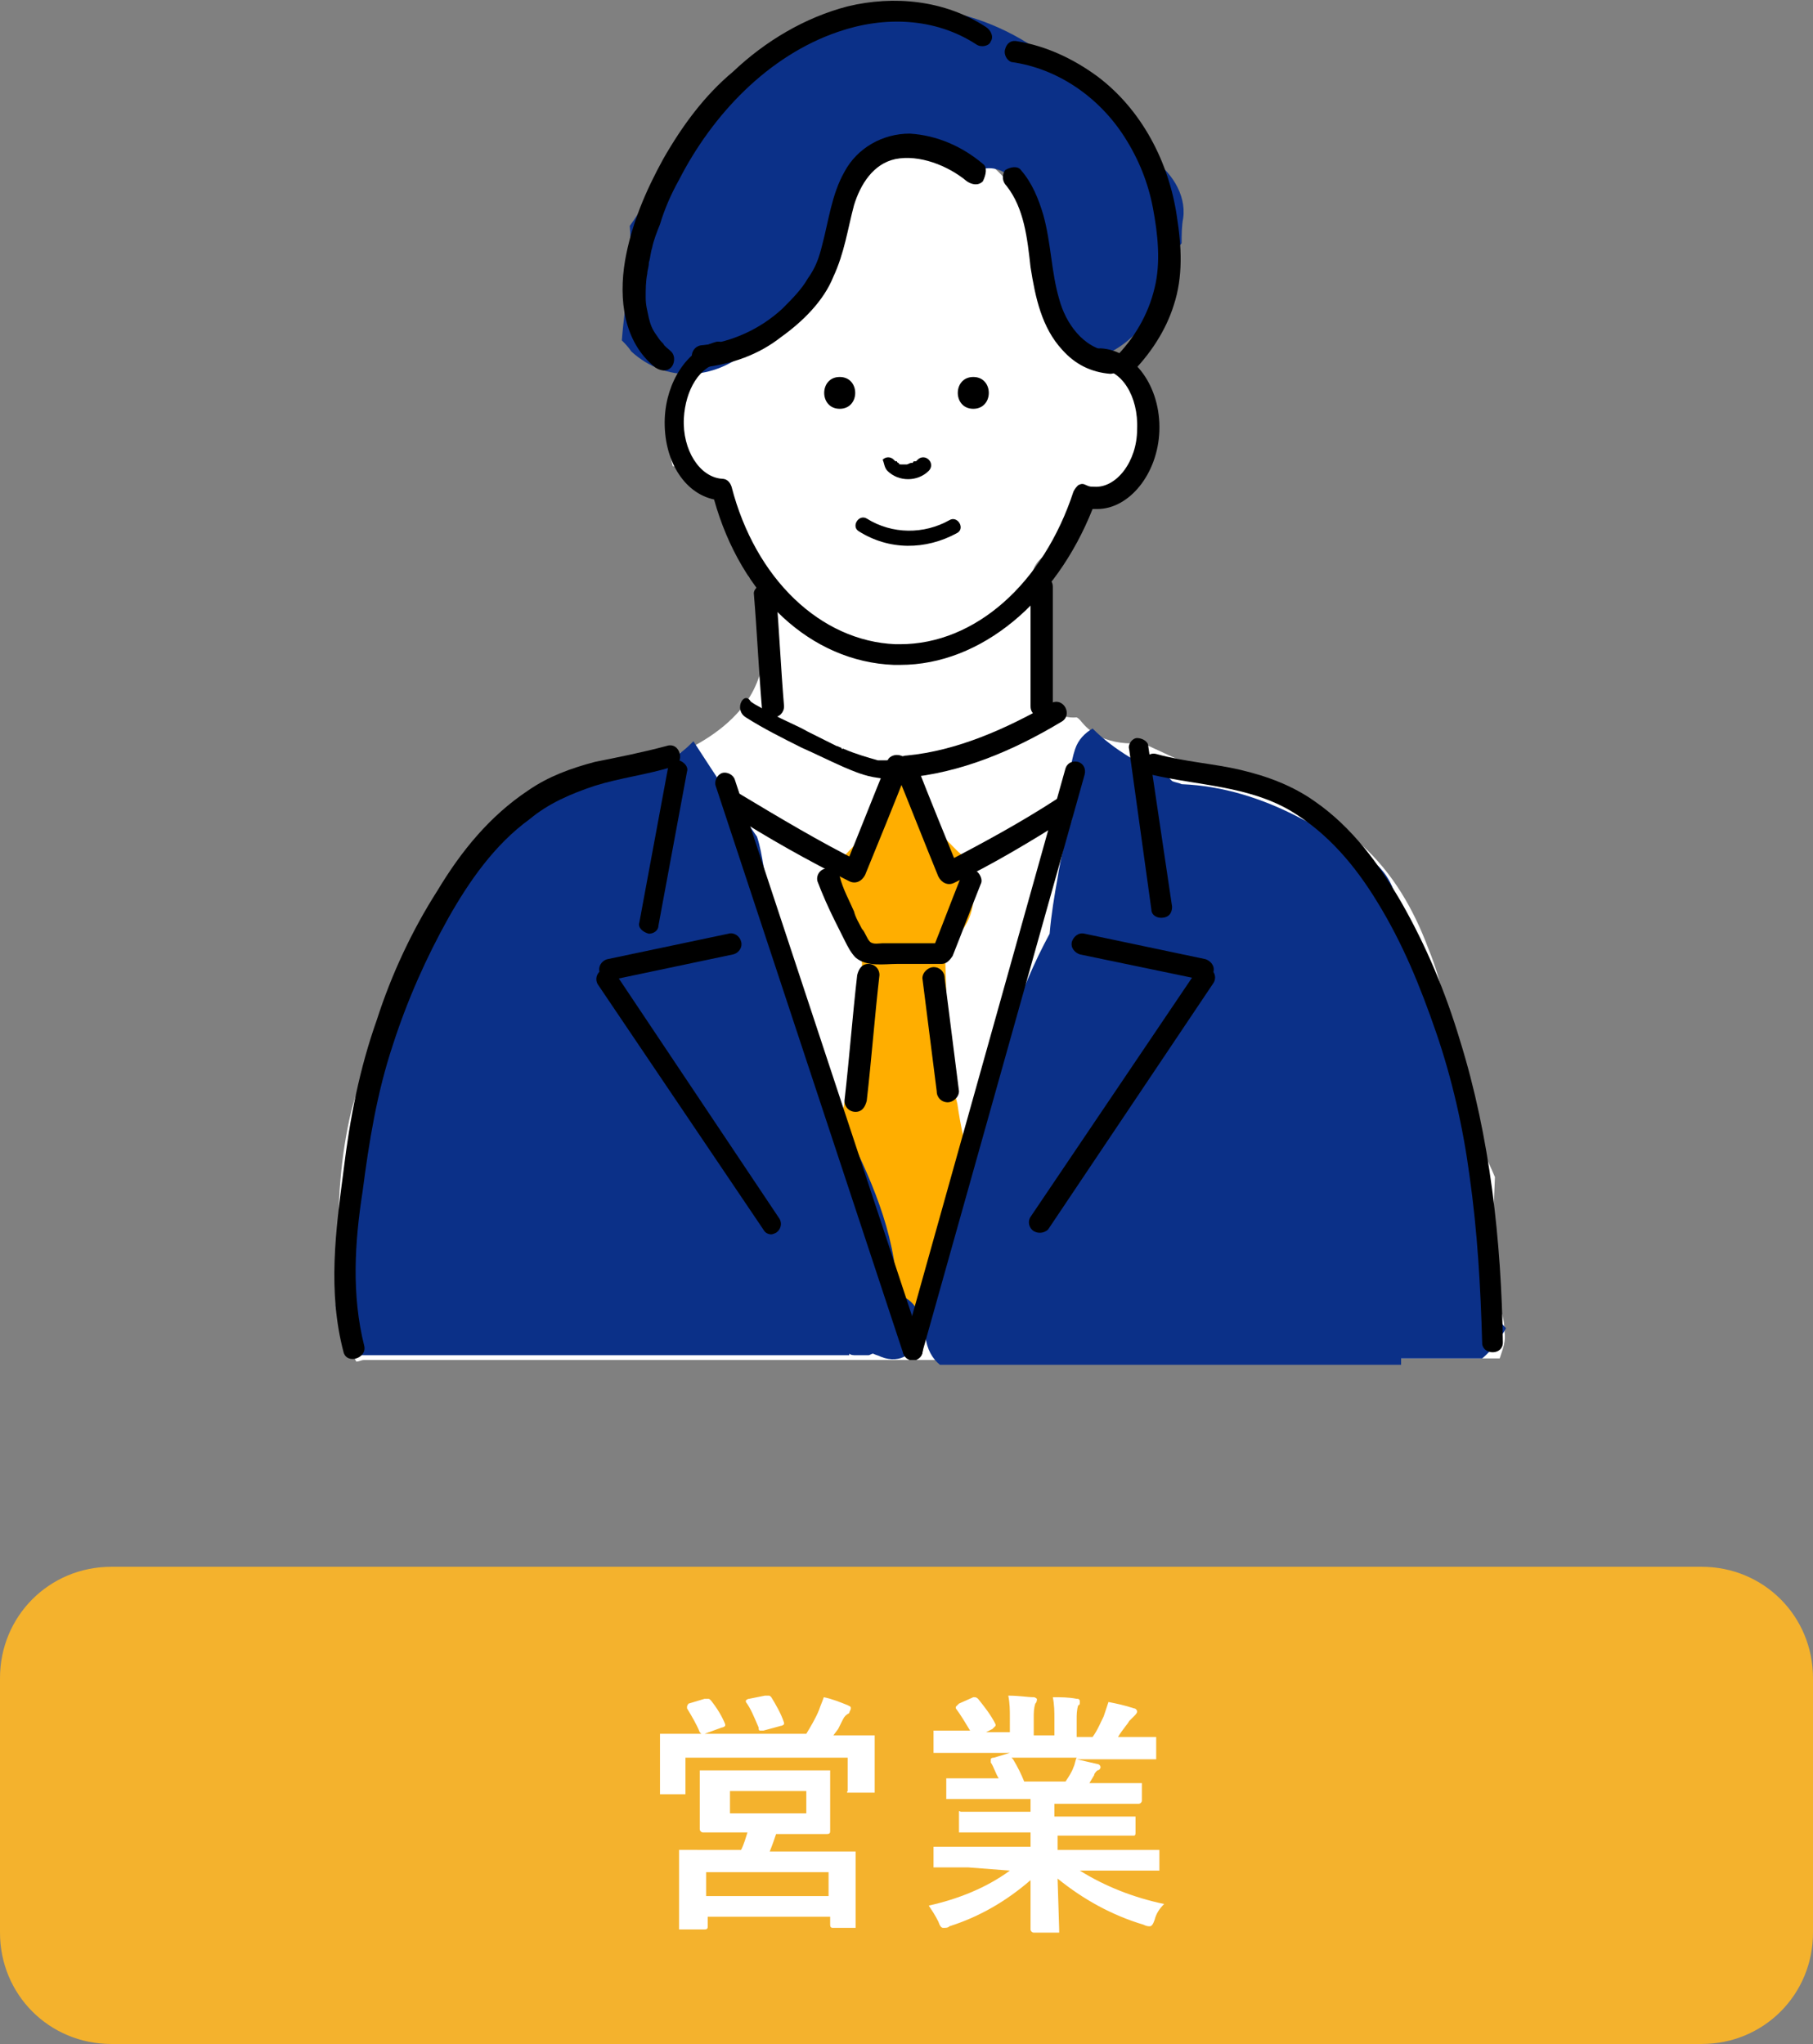
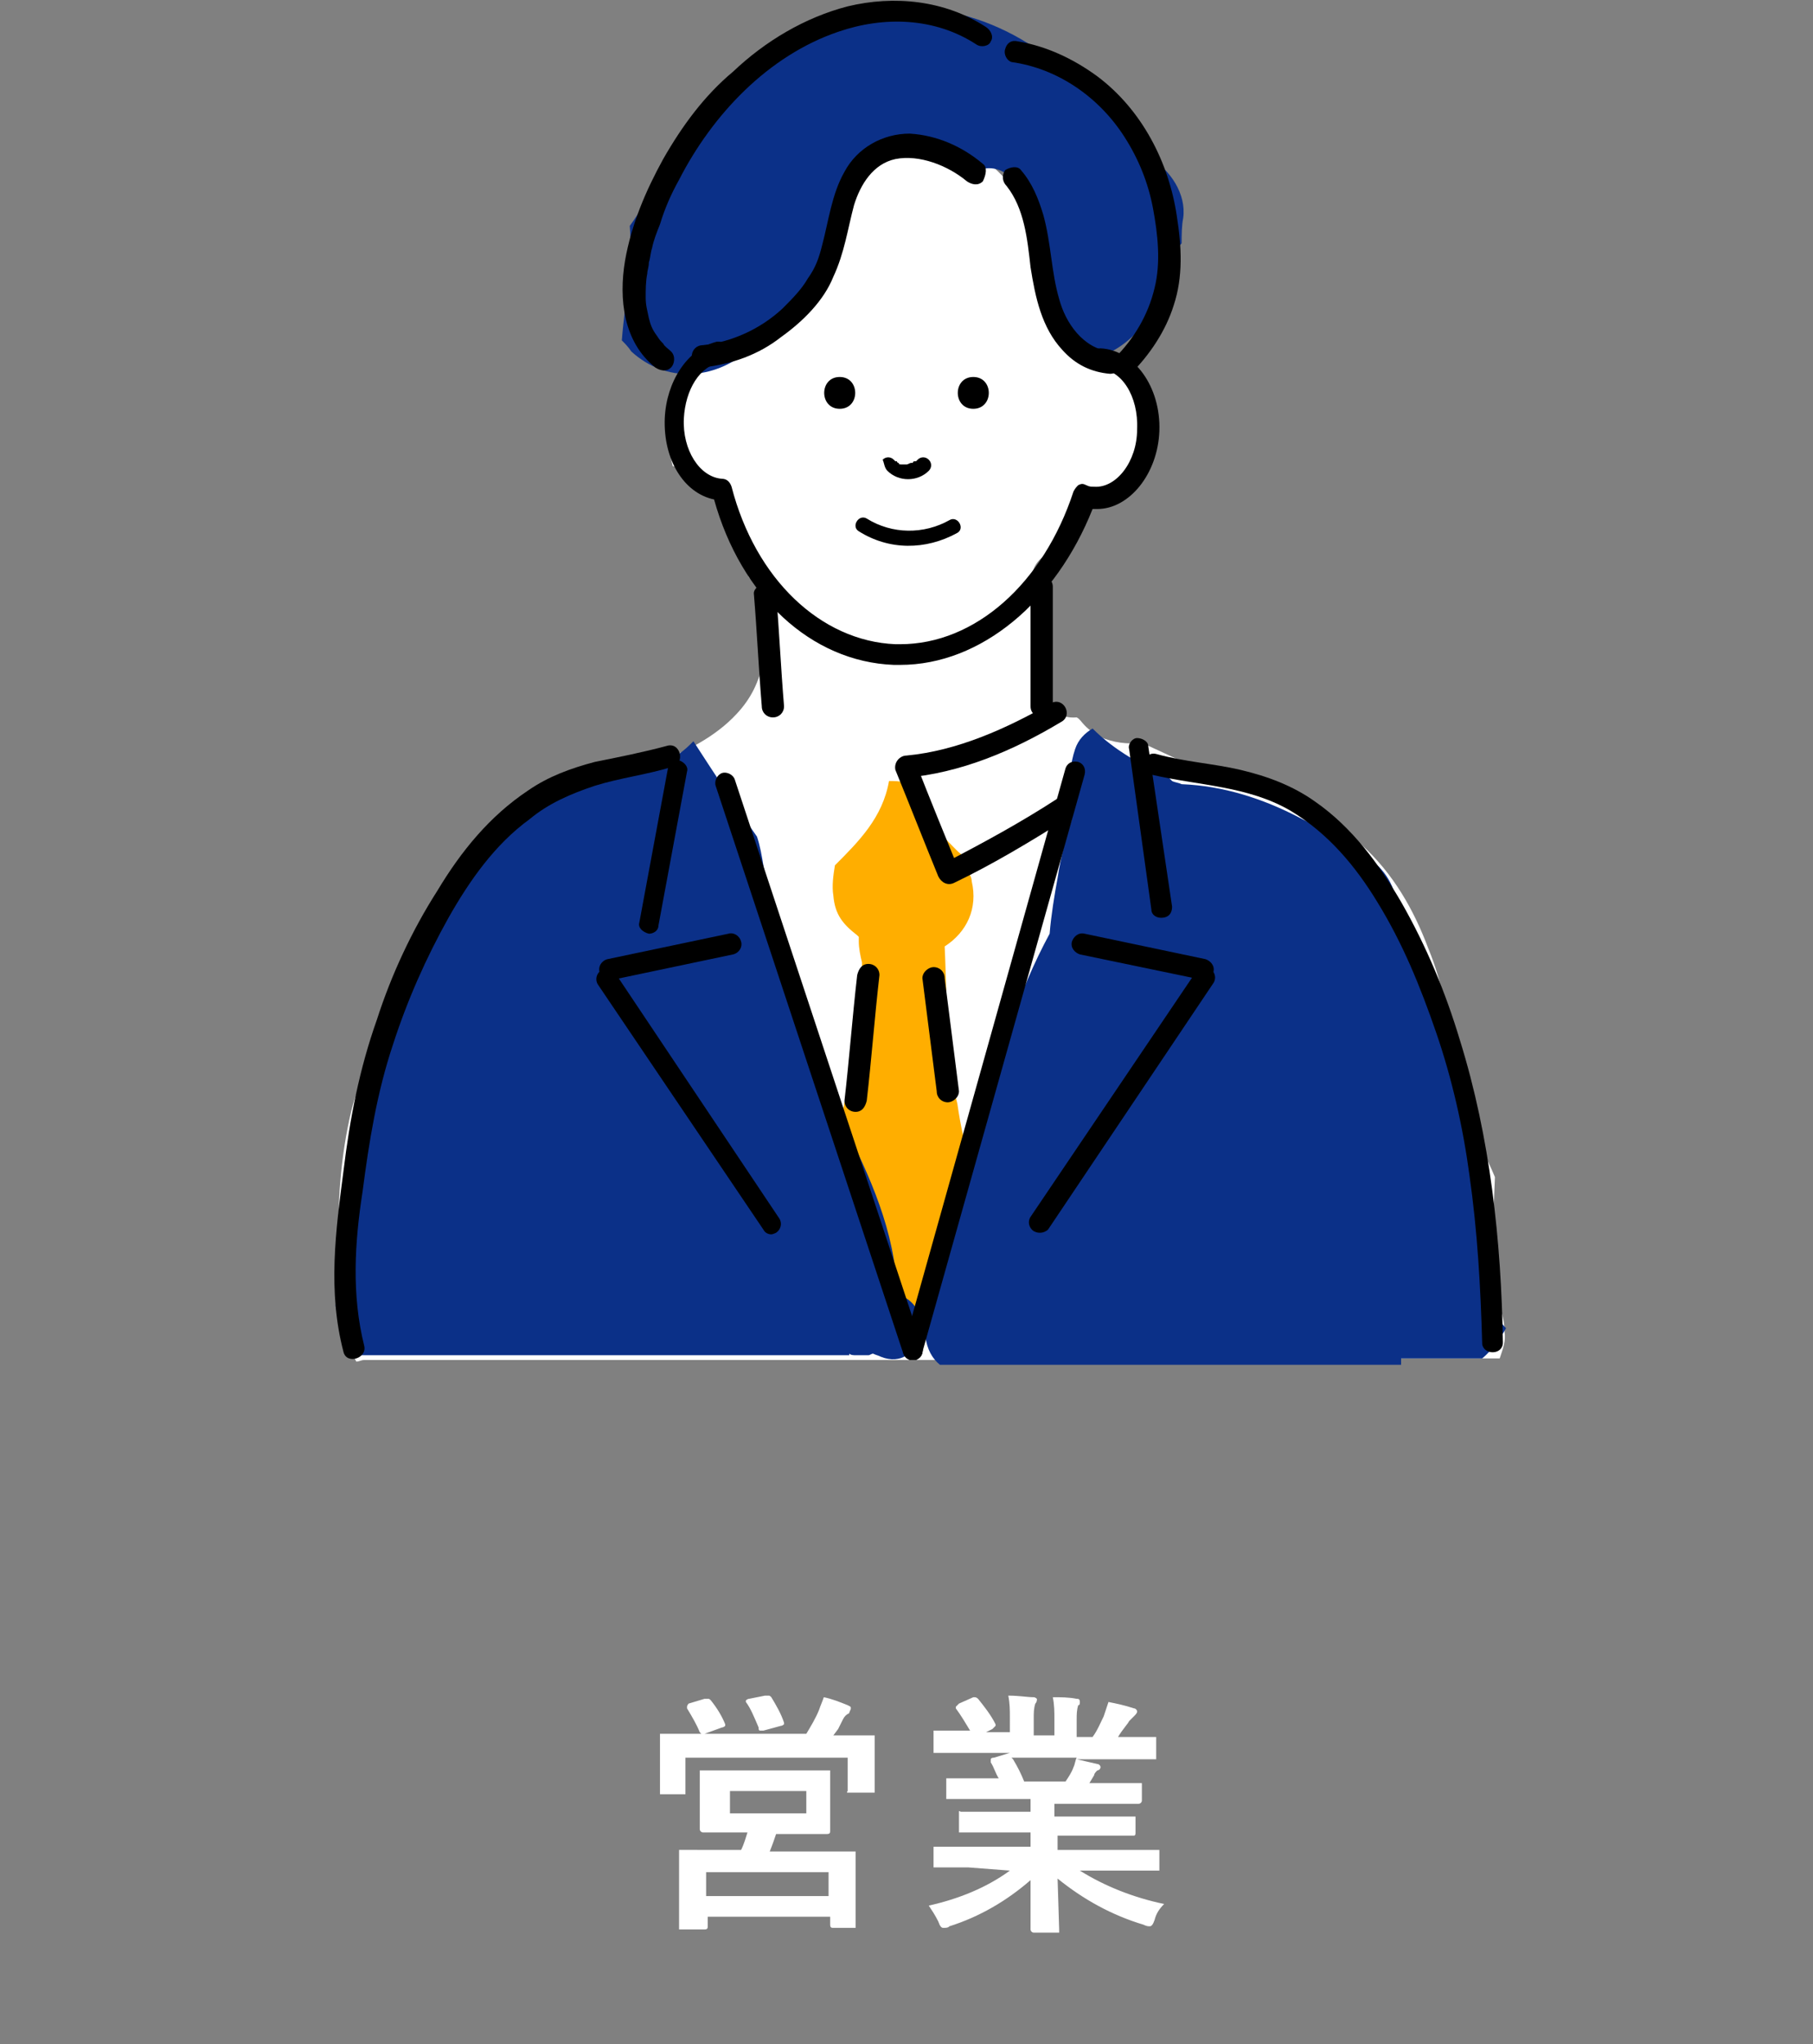
<svg xmlns="http://www.w3.org/2000/svg" version="1.1" id="レイヤー_1" width="114" height="128.5" viewBox="0 0 114 128.5" style="enable-background:new 0 0 114 128.5;" xml:space="preserve">
  <rect x="0" y="0" width="114" height="128.5" fill="#808080" stroke="none" />
  <style type="text/css">
	.st0{fill:#F4B22D;}
	.st1{display:none;fill-rule:evenodd;clip-rule:evenodd;fill:#616363;}
	.st2{display:none;fill-rule:evenodd;clip-rule:evenodd;fill:#C3C2C2;}
	.st3{display:none;fill-rule:evenodd;clip-rule:evenodd;fill:#8A93BE;}
	.st4{display:none;fill-rule:evenodd;clip-rule:evenodd;}
	.st5{fill:#FFFFFF;}
	.st6{fill:#FFAE00;}
	.st7{fill:#0B3088;}
	.st8{fill:none;stroke:#000000;stroke-width:2.46;stroke-linecap:round;stroke-linejoin:round;stroke-miterlimit:10;}
</style>
  <g id="レイヤー_2_00000056423804315953968050000010006758993453206698_">
    <g id="具">
-       <path class="st0" d="M7,98.5h100c3.9,0,7,3.1,7,7v16c0,3.9-3.1,7-7,7H7c-3.9,0-7-3.1-7-7v-16C0,101.6,3.1,98.5,7,98.5z" />
      <path class="st1" d="M73.5,16.1c-0.4-2.2-1.2-4.4-2.5-6.3C68.9,6,65.6,3,61.6,1.1c-0.6-0.3-1.4-0.2-1.9,0.3    c-2.9-0.6-5.7,0.7-8.3,2.3c-1-0.7-2.2-0.8-3.4-0.5c-0.4-0.3-1-0.3-1.5,0c-4.8,3.3-6.6,10.8-6.7,16.2c0,0.2,0,0.4,0.1,0.6    c0,0.1-0.1,0.2-0.1,0.3c-0.4,1.9,2.5,2.7,2.9,0.8c0.4-2,1.1-4,2.1-5.9c0.3-0.1,0.5-0.3,0.7-0.6c0.2-0.2,0.3-0.5,0.4-0.7    c0.4-0.6,1-1,1.7-1.2c0.8-0.3,1.2-1.1,1-1.9c-0.3-0.8,0-3.2,1.3-3h0.3c-0.3,0.6-0.5,1.3-0.5,2c-0.1,2,3,2,3,0c0-0.1,0-0.3,0-0.4    c0.1-0.1,0.2-0.1,0.3-0.2c0.7-0.8,1.7-1.3,2.7-1.4c0.4,0,0.7-0.1,1-0.4c0.4,0,0.7,0.1,1.1,0.2c0.3,0.1,0.5,0.1,0.8,0l0,0l-0.3,0.1    c-0.4,0.1-0.7,0.3-0.9,0.6c-0.7,0.4-1.3,1-1.6,1.8c0,0.1,0,0.2,0.1,0.3c0,0.2,0.2,0.3,0.3,0.3s0.1,0,0.2-0.1l0,0l0.1,0.1    c0.1,0.1,0.2,0.2,0.3,0.1H57c0.4,0,0.8,0,1.2,0c0.1,0,0.2,0,0.2-0.1c0.2,0,0.4,0,0.7,0c1-0.2,2.1-0.3,3.2-0.3    c0.2,0.5,0.8,0.7,1.3,0.7h0.1c0.6,0.5,1.1,1,1.8,1.5c0,0.1,0.1,0.2,0.2,0.3l0.2,0.3l0,0l0,0c1.4,1.8,3.2,3.4,3.8,5.7    c0.1,0.4,0.3,0.7,0.6,0.9c-0.2,0.9-0.2,1.8,0,2.6c0.3,0.8,1.2,1.2,1.9,0.9c0.7-0.3,1.1-1,1-1.7C72.7,20,73.8,17.9,73.5,16.1z" />
      <path class="st2" d="M52.7,82.6L52.7,82.6c0.1-0.3,0.1-0.5,0-0.8c-0.3-1.3-0.8-2.6-1.2-3.8c-0.1-0.2-0.2-0.4-0.3-0.6    c0-0.2-0.1-0.3-0.1-0.5c-0.2-1.2-0.4-2.4-0.6-3.5c0.1-0.2,0.1-0.5,0-0.7c-1-6.1-3.3-11.8-3.3-18.1c-0.1-0.8-0.9-1.4-1.7-1.3    c-0.6,0.1-1.1,0.6-1.3,1.3c0,0.2,0,0.3,0,0.5c-0.5-0.1-1,0-1.4,0.3c-1.3,1.3-3,2.2-4.8,2.6c-2,0.4-3.9,0.9-5.8,1.6    c-3.3,1.3-7.2,2.6-9.5,5.5c-1.9,2.4-2.4,5.6-2.8,8.6s-1,6.2-0.2,9.2c-0.7,0.5-0.8,1.4-0.3,2c0.2,0.3,0.5,0.5,0.8,0.6    c2,0.3,4.1,0.4,6.1,0.3c2.7-0.1,5.3,0.2,8,0.2c6.1-0.2,12.1-0.2,18.2-0.2c0.8,0.1,1.6-0.6,1.7-1.4C54.1,83.5,53.5,82.7,52.7,82.6z    " />
      <path class="st2" d="M96.5,82.8c-0.1-2.8-0.9-5.4-1.2-8.1c-0.3-2.5,0-5-0.9-7.5c-0.1-0.4-0.4-0.7-0.8-0.8c0-0.2-0.1-0.5-0.2-0.8    c-0.2-0.6-0.7-1-1.3-1c-1.1-1.5-2.6-2.7-4.4-3.3c-2.4-1-5-1.5-7.4-2.6c-1.3-0.6-2.6-1.3-3.9-1.8c-1.8-0.7-3.6-0.5-4.4-2.7    c-0.2-0.7-0.9-1.1-1.7-1c-0.5-0.7-1.4-0.9-2.1-0.4c-0.3,0.2-0.5,0.5-0.6,0.9c-0.5,2.2-0.6,4.5-1.2,6.8c-0.7,2.7-1.1,5.6-1.8,8.3    s-0.9,5.5-1.7,8.3c-0.5,2-1.2,4-1.5,6c-1.1,0.8-0.9,2.9,0.8,2.8c2.3,0,4.6,0,6.9,0.3c2.8,0.2,5.7-0.3,8.5-0.4c3-0.1,6.1,0,9.1,0    c0.3,0,0.6,0,0.9,0c2.2,0.4,4.5,0.4,6.7,0.1l0,0h0.2c0.8,0.2,1.6-0.2,1.8-1c0.1-0.4,0.1-0.7-0.1-1.1    C96.5,83.3,96.5,83.1,96.5,82.8z M75.3,72.3L74.5,72h0.2l0.6,0.2L75.3,72.3z" />
      <path class="st3" d="M58.6,69.2c-0.1-0.1-0.1-0.2-0.2-0.3c0-0.1,0-0.2,0-0.2c0-0.2,0-0.4-0.1-0.5c0.5-0.2,0.8-0.8,0.7-1.3    c0.1-0.7,0.3-1.4,0.8-2c0.5-1,0.6-2.1,0.2-3.2c-0.2-0.6-0.7-1-1.2-1.1c-0.3-0.7-1-1.1-1.7-1.1c-1,0-1.8,0.6-2.1,1.5    c-1,0-1.8,0.7-1.5,1.8c0.6,1.7,1.1,3.4,2.6,4.5c-0.4,0.3-0.7,0.7-0.7,1.2c0,4.3-3,7.8-2,12.2c0.2,1,0.5,1.9,1,2.8    c-0.1,0.6,0.2,1.3,0.7,1.6c0.2,0.1,0.3,0.1,0.5,0.2s0.4,0.1,0.7,0.1h0.1c0.5,0.2,0.9,0.3,1.4,0.3C64.3,85.6,60,71.9,58.6,69.2z" />
      <path class="st4" d="M70.6,18c-0.4,1.8-0.2,3.7,0.5,5.4c0.7,0,0.7-0.5,0.8-0.9c0.6-2,1.6-4.1,1.3-6.3c-0.1-0.9-0.3-1.8-0.6-2.6    c-1.4-2.9-3.2-5.6-5.4-8c-1-1-2.1-1.9-3.2-2.7c-2.2-1.6-5.1-1.9-7.6-0.6c-1.2,0.5-2.3,1.3-3.5,2c-0.2-0.3-0.3-0.5-0.3-0.8    s0.1-0.5,0.3-0.7c3.5-2.9,7.3-3.8,11.3-1.5c2.3,1.3,4.3,3.2,5.8,5.4c1.2,1.8,2.5,3.6,3.6,5.4c1.3,2.3,1.6,5.1,0.8,7.7    c-0.4,1.5-0.9,3-1.4,4.6c2,1.8,2.4,4.1,2.1,6.6c-0.1,2.5-1.6,4.7-3.9,5.7c-0.1,0.5-0.3,1.1-0.4,1.6c-0.3,1.6-0.8,3.1-1.7,4.4    c-0.6,0.8-0.8,1.8-0.8,2.8c0,1.7,0,3.3,0,5c0.8,0.3,1.5,0.6,2.2,1c0.7,0.5,1.2,1.1,1.7,1.8c0.6,0.7,1.3,1.2,2.2,1.5    c4.6,1.8,9.1,3.7,13.7,5.3c4.8,1.7,7.3,5.1,8,9.8c0.6,3.6,0.7,7.3,1,10.9c0.1,1,0.1,2,0.2,3c0,0.5-0.1,0.9-0.2,1.4    c-0.7,0.2-1.1-0.1-1.3-0.6c-0.1-0.3-0.1-0.7-0.1-1c0-4.3-0.6-8.6-1-12.9c-0.1-2.8-1.5-5.5-3.6-7.3c-0.8-0.7-1.8-1.2-2.8-1.6    c-4.1-1.6-8.2-3.2-12.3-4.7c-0.4-0.1-0.8-0.2-1.2-0.3c-0.1,0.9,0.1,1.7,0.5,2.5c0.4,1.3,0.7,2.5,1,3.8c0.1,0.6-0.1,1.2-0.6,1.6    c-1.1,1-2.3,1.9-3.5,3c0.3,0.5,0.6,0.9,1,1.4c0.6,0.6,1.2,1.2,1.8,1.7c0.8,0.6,1,1.8,0.4,2.7c-1.3,2.6-2.8,5.1-4.6,7.4    c-1.2,1.4-2.4,2.8-3.5,4.2c-0.4,0.6-1.3,0.8-1.9,0.4c1.5-1.8,2.9-3.5,4.3-5.2c1.9-2.3,3.5-5,4.7-7.8c-0.9-2-3.3-2.7-4-5    c1.3-1.1,2.5-2.2,3.8-3.2c0.6-0.4,0.8-1.1,0.6-1.8c-0.8-3.6-2.1-7-5-9.5c-0.2-0.2-0.4-0.3-0.6-0.4c-0.1,0-0.2,0-0.4,0    c-0.1,0.4-0.2,0.8-0.2,1.3c-1.2,5.4-2.5,10.8-3.7,16.3c-0.9,4.2-2,8.2-3.2,12.3c-0.3,0.9-0.5,1.8-0.8,2.6    c-0.2,0.6-0.7,0.9-1.5,0.4c0.4-1.4,0.8-3,1.3-4.4c0.4-1.2,0.4-2.4,0.2-3.7c-0.6-3.1-1.5-6.1-2.7-9c-0.9-0.4-1.5-0.2-1.9,0.7    c-0.5,1.3-1,2.7-1.4,4s-0.7,2.6-1.2,3.8c-0.5,1.2-0.5,2.5-0.1,3.7c0.4,1.1,0.7,2.2,1.1,3.3c0.2,0.5,0.3,1.1,0.4,1.6    c-0.4,0.3-1.1,0.2-1.4-0.2l-0.1-0.1c-0.3-0.5-0.5-1.1-0.6-1.6c-1.5-5.5-3.1-10.9-4.3-16.4c-0.9-3.7-1.3-7.5-1.9-11.3    c-0.1-0.2-0.1-0.5,0-0.7s0.2-0.4,0.5-0.5c0.2-0.1,0.5,0,0.7,0.2c0.2,0.3,0.4,0.7,0.5,1.1c0.2,1.8,0.4,3.6,0.7,5.4    c0.1,0.7,0.3,1.3,0.4,2c2.2-1.2,4.2-2.8,6-4.7c-0.3-0.5-0.7-0.9-1.1-1.3c-1.3-1-2.8-1.9-4-3c-1.1-1.1-2.9-1.4-4.3-0.7    c-0.5,0.6-1.2,1.3-1.9,2c-0.6,0.7-1,1.6-1.3,2.5c-0.9,2.6-1.7,5.2-2.4,7.8c1.3,1.9,3.8,2.5,5.1,4.4l-3.9,4.3    c0.8,2.1,2.3,3.7,3.5,5.5s2.5,3.4,3.5,5.3c-0.4,0.4-1,0.3-1.3,0l-0.1-0.1c-0.4-0.5-0.8-1.1-1.1-1.6c-1.7-2.5-3.4-4.9-5.1-7.4    c-0.3-0.5-0.6-1-0.9-1.5c0.7-1.8,2.5-2.6,3.4-4.4c-0.7-0.9-1.8-1.4-2.6-2.2c-0.4-0.3-0.8-0.6-1.2-0.9c-0.6-0.5-0.8-1.3-0.5-2    c0.7-2,1.3-4.1,2-6.2c0.1-0.4,0.2-0.9,0.3-1.3c-0.5-0.5-0.8-0.3-1.2-0.1c-4.1,1.6-8.2,3.3-12.3,4.8c-3.2,1.1-5.6,3.7-6.4,7    c-0.2,0.7-0.3,1.3-0.4,2c-0.3,3.9-0.5,7.8-0.8,11.7c0,0.5-0.1,1-0.2,1.4c-0.1,0.3-0.4,0.5-0.7,0.6c-0.2,0-0.5-0.4-0.6-0.6    c-0.1-0.5-0.1-1,0-1.5c0.3-3.7,0.5-7.5,0.9-11.2c0.3-3.4,1.5-6.5,4.2-8.8c0.8-0.6,1.6-1.2,2.5-1.5c4.6-1.8,9.1-3.6,13.7-5.3    c0.7-0.2,1.4-0.4,2.1-0.6c2.5-2.9,2.9-3.2,4.7-4.1c0.2-1.6,0.2-3.3,0-4.9c0-0.4-0.2-0.8-0.4-1.1c-2.6-3.5-2.6-3.5-3.8-7.6    c-2.6-1.1-3.8-3.4-4.4-6.1s-0.3-5.1,1.8-7.1c-0.3-1.4-0.5-2.7-0.8-4c-0.9-3.2-0.5-6.5,1-9.4c1.2-2.7,2.7-5.2,4.5-7.4    c0.3-0.4,0.6-0.7,1-1.1c0.5-0.5,1.1-0.8,1.8-0.7c1.2,0,2.3,0.2,3.4,0.6C51.9,3.2,52.2,3.7,52,4c-0.2,0.4-0.7,0.5-1.1,0.2    c-1.1-0.6-2.3-0.4-3.5-0.5c-0.5,0.5-1,0.9-1.4,1.4c-2.3,2.8-4.1,6.1-5.1,9.6c-0.8,2.5-0.3,5.1,0.5,7.8c1.6-3,3.1-5.7,4.6-8.5    c0.2-0.4,0.5-0.8,0.8-1.2c0.2-0.1,0.5-0.1,0.7,0c0.2,0.2,0.2,0.4,0.2,0.6c-0.1,0.2-0.2,0.5-0.3,0.7c-1.2,2.3-2.5,4.5-3.8,6.7    c-0.5,0.9-0.7,1.9-0.6,2.9c0.1,1.5,0.1,3,0.1,4.5c0,0.4-0.1,0.8-0.3,1.2c-0.1,0.2-0.4,0.2-0.6,0.3c-0.2,0-0.3-0.1-0.4-0.3    c-0.1-0.5-0.1-1-0.2-1.5c-0.2-0.6-0.3-1.1-0.6-1.6c-0.5,0.6-1,1-1.1,1.5c-0.5,1.5-0.4,3,0.1,4.5c0.5,1.4,0.9,2.9,2.6,3.7    c0.3-1.3-0.3-2.3-0.3-3.4c0-0.5,0-1,0-1.5c0-0.1,0.2-0.2,0.4-0.3s0.4,0,0.4,0.1c0.2,0.8,0.5,1.6,0.7,2.4c0.3,1.7,0.6,3.4,0.9,5.2    c0.4,2.7,1.8,5.1,3.9,6.8c1.4,1.2,2.9,2.2,4.5,3.1c2.8,1.6,7,1.2,9.9-1.4c1.5-1.2,2.9-2.5,4.1-4c1.2-1.4,1.9-3.2,2.2-5    c0.3-2.6,0.5-5.3,0.8-7.9c0.1-1,0.3-2.1,0.5-3.5c-0.8-2.3-1.8-5-1.3-8c-1.5-2.2-3.5-4.2-5.6-5.8c-1.4-1.1-3.1-1.6-4.9-1.5    c-0.2,0-0.5,0-0.7-0.1c-0.1,0-0.2-0.1-0.2-0.1C57.7,10.5,58,10,58.6,10c0.8-0.1,1.6,0,2.4,0.2c2.2,0.6,4.1,1.8,5.7,3.4    C68.1,15,69.3,16.6,70.6,18z M48.2,51.2c2.8,2.1,5.4,4,7.9,5.9c0.4,0.2,0.8,0.5,1.3,0.6l8.1-5.5c0.2-0.1,0.4-0.3,0.6-0.4    c0.2-0.2,0.4-0.5,0.5-0.8c0.3-1.7,0.2-3.4-0.2-5c-0.8,0.7-1.6,1.3-2.3,1.9c-2.1,1.9-4.9,2.9-7.7,2.8c-2-0.1-3.9-0.8-5.6-1.9    l-2.2-1.4c-0.2,0.3-0.3,0.4-0.3,0.5C48.2,49,48.2,50.2,48.2,51.2z M65,63.8c0.7-3.6,1.6-6.9,1.9-10.6c-0.4,0.2-0.9,0.3-1.3,0.6    c-2,1.4-4.1,2.8-6.1,4.3c-0.3,0.3-0.5,0.6-0.7,1C61,60.4,62.7,62.3,65,63.8z M51.9,75.4h0.5c0.3-0.9,0.6-1.8,0.9-2.8    c0.5-1.6,0.9-3.2,1.4-4.8c-0.7-1.6-1.5-3.2-2.2-4.7c0-0.1-0.1-0.1-0.3-0.2l-1.1,0.8c-1.3,0.8-1.8,2.5-1.2,3.9    c0.4,1.4,0.8,2.9,1.2,4.3C51.3,73.2,51.6,74.3,51.9,75.4z M64.6,65.8c-0.8-1.1-1.9-2-3.1-2.6c-0.8,1.2-1.3,2.5-1.7,3.9    c-0.1,0.7-0.1,1.5,0.2,2.2c0.6,2,1.3,3.9,2,5.8c0.1-0.1,0.3-0.1,0.3-0.2C63.1,71.9,63.8,68.9,64.6,65.8z M58.6,66.2l1.5-4.2    c-1-1.1-2.3-1.8-3.7-2.2c-0.5,0.4-1,0.7-1.5,1c-0.9,0.5-1.2,1.7-0.7,2.6l0,0c0.4,1.1,1,2.1,1.8,2.9c0.5,0,0.9,0.1,1.3,0.1    S58,66.3,58.6,66.2L58.6,66.2z M71.3,34.7c0.3,0,0.4,0,0.5,0c2.3-1.9,2.3-5.3,1.5-7.5c-0.2-0.5-0.4-1-1.1-0.8s-0.7,0.7-0.7,1.2    C71.4,29.9,71.4,32.2,71.3,34.7z" />
-       <path class="st4" d="M89.6,69c-0.4,2.6-0.8,4.8-1.1,7c-0.3,2.8-0.6,5.6-0.9,8.4c0,0.2,0,0.4-0.1,0.5c-0.2,0.3-0.4,0.5-0.7,0.6    c-0.4,0.1-0.7-0.3-0.6-0.8c0.7-5,1.3-10,2-15.1c0-0.3,0.1-0.7,0.3-1c0.1-0.2,0.4-0.3,0.6-0.3s0.3,0.3,0.4,0.5S89.6,69.2,89.6,69z" />
      <path class="st4" d="M29.8,85.7c-0.6-0.3-0.9-0.3-1-0.5c-0.2-0.5-0.3-1.1-0.4-1.7c-0.3-4.5-1.1-9-2.4-13.4c-0.2-0.5-0.1-1,0.5-1.2    c0.9,1.2,1.3,2.5,2,7C29.2,79.2,29.6,82.5,29.8,85.7z" />
      <path class="st4" d="M61.3,39.5c0.5,0.8,0.5,1.3,0,1.5c-1.2,0.5-2.4,1-3.7,1.2c-1.6,0.1-3.1-0.2-4.5-1c-0.3-0.2-0.5-0.4-0.7-0.6    c-0.1-0.2-0.1-0.4,0-0.6c0.2-0.2,0.4-0.3,0.7-0.2c1,0.5,2.1,0.9,3.3,1c1.5,0.2,3-0.1,4.2-0.9C60.8,39.7,61,39.6,61.3,39.5z" />
      <path class="st4" d="M59.2,8c-3.6,0.8-3.9,1-6.1,3.3c-0.8-0.3-1-0.6-0.6-1.1c1.4-1.8,3.4-3,5.6-3.2C58.5,6.9,58.6,7.1,59.2,8z" />
      <path class="st4" d="M47.4,24.5c-0.7-0.3-0.5-0.8-0.2-1.2c1.5-1.1,3.4-1.4,5.1-0.7c0.4,0.1,0.6,0.6,0.4,0.9c0,0.1-0.1,0.1-0.1,0.2    c-0.9-0.1-1.9-0.1-2.8-0.1C49,23.8,48.2,24.1,47.4,24.5z" />
      <path class="st4" d="M62.7,21.6c0.8,0.1,1.5,0.3,2.2,0.6c0.1,0.1,0.2,0.4,0.2,0.6c-0.1,0.2-0.3,0.3-0.5,0.4    c-1.3-0.4-2.8-0.3-4.1,0.2c-0.1,0.1-0.5-0.2-0.5-0.3c0-0.2,0-0.5,0.2-0.6C60.9,22,61.8,21.7,62.7,21.6z" />
      <path class="st4" d="M51.1,11.1c-1,0.4-1.3-0.1-1.4-0.7c-0.3-0.9-0.3-1.8,0.1-2.6c0.1-0.2,0.4-0.2,0.7-0.4    C50.7,8.6,50.9,9.8,51.1,11.1z" />
      <path class="st4" d="M62.7,28.2c-0.3,0.3-0.6,0.5-0.9,0.7c-0.4,0.1-0.9-0.5-0.8-1c0-0.5,0.5-1,1-1C62.4,26.9,62.8,27.4,62.7,28.2z    " />
      <path class="st4" d="M51.1,27.2c0.5,0.1,0.8,0.5,0.7,1v0.1c-0.1,0.4-0.4,0.7-0.8,0.8c-0.4,0.1-0.9-0.5-0.8-1    C50.2,27.6,50.6,27.2,51.1,27.2z" />
      <path class="st4" d="M55.5,36.2c0.8-1.3,1-1.3,1.7-1c0.2,0.1,0.4,0.3,0.4,0.5c0,0.4-0.3,0.6-0.6,0.6S56.2,36.3,55.5,36.2z" />
      <path class="st5" d="M43.3,107.1l1-0.3h0.2c0.1,0,0.1,0,0.2,0.1c0.4,0.5,0.7,1,0.9,1.5v0.1c0,0-0.1,0.1-0.2,0.1l-1.1,0.4h6.4    c0.3-0.5,0.6-1,0.8-1.5c0.1-0.3,0.2-0.5,0.3-0.8c0.5,0.1,1,0.3,1.5,0.5c0.2,0.1,0.2,0.1,0.2,0.2s-0.1,0.2-0.1,0.3    c-0.2,0.1-0.3,0.2-0.4,0.4c0,0-0.1,0.2-0.3,0.6l-0.3,0.4h0.3h2.1c0.1,0,0.1,0,0.2,0v0.1v0.8v0.7v1.8c0,0,0,0.1,0,0.2    c0,0-0.1,0-0.2,0h-1.3c-0.1,0-0.1,0-0.2,0s0-0.1,0-0.1v-2.1H43.1v2.1c0,0.1,0,0.1,0,0.2H43h-1.3c-0.1,0-0.1,0-0.2,0    c0-0.1,0-0.1,0-0.2v-1.8v-0.6v-1c0,0,0-0.1,0-0.2h0.1h2.1h0.4l-0.1-0.1c-0.2-0.5-0.5-1-0.8-1.5v-0.1    C43.2,107.3,43.2,107.2,43.3,107.1z M50,111.3h2.1h0.1c0,0.1,0,0.1,0,0.2v1.1v1.4v1.1c0,0.1,0,0.2-0.2,0.2h-2h-1.2    c-0.1,0.3-0.2,0.6-0.4,1.1h3h2.2c0,0,0.1,0,0.2,0v0.1v4.6c0,0.1,0,0.1,0,0.1h-0.1h-1.3c-0.1,0-0.2,0-0.2-0.2v-0.5h-7.7v0.6    c0,0.1,0,0.2-0.2,0.2h-1.4c0,0-0.1,0-0.2,0v-0.1v-2.4v-0.9v-1.4c0-0.1,0-0.1,0-0.2h0.1H45h1.6c0.2-0.4,0.3-0.8,0.4-1.1h-0.7h-2.1    c-0.1,0-0.2-0.1-0.2-0.2v-1v-1.4v-1.1c0-0.1,0-0.2,0-0.2h0.1h2.1C46.2,111.3,50,111.3,50,111.3z M44.4,117.7v1.5h7.7v-1.5H44.4z     M45.9,112.6v1.4h4.8v-1.4H45.9z M48.1,106.6h0.2c0.1,0,0.1,0,0.2,0.1c0.3,0.5,0.6,1,0.8,1.6v0.1c0,0-0.1,0.1-0.2,0.1l-1.1,0.3    c-0.1,0-0.1,0-0.2,0c-0.1,0-0.1-0.1-0.1-0.2c-0.3-0.7-0.5-1.2-0.8-1.6v-0.1c0,0,0.1-0.1,0.2-0.1L48.1,106.6z" />
      <path class="st5" d="M60.9,117.4h-2c-0.1,0-0.1,0-0.2,0v-0.1v-1c0-0.1,0-0.1,0-0.2c0,0,0.1,0,0.2,0h2h3.9v-0.9h-2.2h-2.2    c-0.1,0-0.1,0-0.1,0s0-0.1,0-0.2v-0.9c0-0.1,0-0.1,0-0.2s0.1,0,0.1,0h2.2h2.2v-0.8h-3h-2.1c-0.1,0-0.2,0-0.2,0s0,0,0-0.1v-1    c0-0.1,0-0.1,0-0.2c0,0,0.1,0,0.2,0h2.1h1c-0.2-0.3-0.3-0.7-0.5-1c0,0,0-0.1,0-0.2c0,0,0-0.1,0.2-0.1l1-0.3h-2.6h-2    c-0.1,0-0.1,0-0.2,0c0,0,0-0.1,0-0.2v-1c0-0.1,0-0.2,0-0.2s0.1,0,0.2,0h2H61c-0.3-0.5-0.6-1-0.9-1.4v-0.1c0,0,0.1-0.1,0.2-0.2    l0.9-0.4h0.1c0,0,0.1,0,0.2,0.1c0.4,0.5,0.8,1,1.1,1.6v0.1c0,0-0.1,0.1-0.2,0.2l-0.4,0.2h1.5V108c0-0.5,0-0.9-0.1-1.4    c0.7,0,1.2,0.1,1.6,0.1c0.1,0,0.2,0.1,0.2,0.1c0,0.1,0,0.2-0.1,0.3c-0.1,0.3-0.1,0.6-0.1,0.9v1.1h1.3v-1c0-0.5,0-0.9-0.1-1.4    c0.5,0,1,0,1.5,0.1c0.1,0,0.2,0,0.2,0.2c0,0.1,0,0.2-0.1,0.2c-0.1,0.3-0.1,0.6-0.1,0.9v1.1h1c0.3-0.4,0.5-0.9,0.7-1.3    c0.1-0.3,0.2-0.6,0.3-0.9c0.5,0.1,1,0.2,1.6,0.4c0.1,0,0.2,0.1,0.2,0.2s-0.1,0.2-0.2,0.3c-0.1,0.1-0.2,0.2-0.3,0.3    c-0.1,0.2-0.4,0.5-0.7,1h0.2h2c0.1,0,0.1,0,0.2,0c0,0,0,0.1,0,0.2v1c0,0.1,0,0.1,0,0.2c0,0-0.1,0-0.2,0h-2h-2.8    c0.4,0.1,0.9,0.2,1.3,0.3c0.1,0,0.2,0.1,0.2,0.2s-0.1,0.2-0.2,0.2c-0.1,0.1-0.2,0.2-0.2,0.3l-0.3,0.5h1h2.1c0.1,0,0.1,0,0.2,0v0.1    v1c0,0.1-0.1,0.2-0.2,0.2h-2.1h-3.2v0.8H69h2.2c0.1,0,0.1,0,0.2,0v0.1v0.9c0,0.1,0,0.2-0.1,0.2h-0.1H69h-2.5v0.9h4.2h2    c0.1,0,0.1,0,0.2,0c0,0,0,0.1,0,0.2v1v0.1c0,0-0.1,0-0.2,0h-2h-2.8c1.6,1,3.4,1.7,5.3,2.1c-0.3,0.3-0.5,0.6-0.6,1    c-0.1,0.3-0.2,0.4-0.3,0.4c-0.1,0-0.2,0-0.4-0.1c-2-0.6-3.8-1.6-5.4-2.9l0.1,3.2c0,0,0,0.1,0,0.2h-0.1H65c-0.1,0-0.2-0.1-0.2-0.2    s0-0.2,0-0.5c0-0.9,0-1.7,0-2.6c-1.5,1.3-3.2,2.3-5.1,2.9c-0.1,0.1-0.2,0.1-0.4,0.1c-0.1,0-0.2-0.1-0.3-0.4    c-0.2-0.4-0.4-0.7-0.6-1c1.8-0.4,3.6-1.1,5.1-2.2L60.9,117.4z M67.5,111.1c0.1-0.2,0.1-0.4,0.2-0.6h-4.1l0.1,0.1    c0.3,0.5,0.5,0.9,0.7,1.4H67C67.2,111.7,67.4,111.4,67.5,111.1z" />
    </g>
  </g>
  <g>
    <g>
      <g>
        <path class="st5" d="M86.7,85.4h7.6c0.2-0.6,0.4-1.1,0.3-1.7c0-0.9-0.3-1.7-0.8-2.5c0-2.4,0.1-4.8,0.2-7.2     c-0.5-1.2-1.1-2.3-1.6-3.5c-0.4-0.9-0.8-1.8-1.2-2.7c0-0.2,0-0.4,0-0.7c0-2.5-0.4-5.1-1.4-7.5c-0.9-2.4-2.2-4.7-4.2-6.5     c-2-1.7-4.4-2.9-7-3.2c-2.3-1.1-4.6-2.2-6.8-3.2c-0.9,0.1-1.8,0-2.7-0.4c-0.3-0.2-0.6-0.4-0.8-0.6l0,0l-0.1-0.1     c-0.2-0.2-0.3-0.4-0.5-0.5c-1.1,0.1-2.2-0.6-2.2-2c0-2.1-0.2-4.2-0.6-6.3c-0.2-1.2,0.6-2,1.6-2.2c0-0.1,0.1-0.2,0.2-0.3     c0-0.1,0.1-0.1,0.1-0.2c0.2-0.7,0.5-1.3,0.9-1.9c0.5-0.7,1.1-0.9,1.7-0.8c0.3-0.2,0.6-0.2,0.9-0.2c0-0.1,0.1-0.3,0.1-0.4     c0.1-0.1,0.1-0.1,0.2-0.2c1.6-2,1.8-4.9,0.5-7.2c-0.4-0.6-0.8-1.1-1.4-1.6c-0.4-2.9-1.5-5.6-3.6-7.7c-0.6-0.6-1.3-1.2-2.1-1.6     c-0.2-0.3-0.4-0.7-0.6-1c-2.3-3-6.2-2.9-9-0.8c-1.5,1.2-2.8,2.8-3.7,4.6c-1.4,1.9-2.3,4.1-2.6,6.5c-2,0.1-4.1,1.1-5.1,2.9     c-0.9,1.5-1.1,3.1-0.7,4.6c1.8,0.4,3,2.2,3.7,3.8c0.1,0.3,0.2,0.7,0.3,1c0.3,0.7,0.6,1.4,0.8,2.2c0.6,0.3,1.1,0.9,1.1,1.8     c0,2.5,0,4.8-1.9,6.8c-1.3,1.4-3.2,2.4-5,3S37.8,49,36,49.3l-0.1,0.1c-0.9,0.1-1.8,0.4-2.6,0.9c-2,1.1-3.5,3.2-4.8,5     c-2.1,2.9-3.4,6.5-4.1,10c-1.1,1.3-1.9,2.9-2.3,4.5c-0.7,2.9-0.9,6-0.8,9c0.1,1.6,0.2,3.2,0.5,4.8c0.1,0.8,0.3,1.4,0.6,2     c0.2,0,0.3-0.1,0.5-0.1h62.7C86,85.5,86.3,85.4,86.7,85.4z" />
        <path class="st6" d="M60.2,69.4C60.1,69,60,68.6,60,68.1c0-0.4-0.1-0.8-0.1-1.3c0-0.3-0.1-0.5-0.2-0.8c-0.2-2.1-0.2-4.4-0.3-6.5     c1.4-0.9,2.1-2.4,1.7-4.1c0-0.2-0.1-0.4-0.2-0.5c0-0.2,0-0.4,0-0.6c0-0.1-0.1-0.3-0.1-0.4c-0.3-0.1-0.5-0.3-0.7-0.5     c-1.1-1.1-2.2-2.3-3-3.7c-0.1-0.2-0.1-0.3-0.2-0.5c-0.3-0.1-0.7-0.1-1-0.1c-0.4,2.3-1.9,3.8-3.4,5.3c-0.1,0.6-0.2,1.3-0.1,1.9     c0.1,1.2,0.6,1.8,1.5,2.5l0.1,0.1c0,0.1,0,0.2,0,0.3c0,0.4,0.1,0.9,0.2,1.3c0,0.1,0,0.2,0,0.4c0.1,0.3,0.1,0.6,0.1,0.8     c-0.1,0.2-0.2,0.5-0.1,0.8c0,0.4,0,0.8,0,1.2c0,0.9,0,1.9,0,2.8c-0.1,0.5-0.2,0.7-0.2,1s0,0.6,0,0.9c-0.3,0.2-0.6,0.5-0.9,0.9     c-0.1,0.6-0.2,1.1-0.3,1.7c1.6,3.8,3.4,7.5,4.1,11.5c0,0.2,0,0.3,0,0.4c0.1,0.2,0.1,0.4,0.2,0.6c0.4-0.1,0.7-0.3,1-0.6     c0,0,0,0,0-0.1c0.5-1.4,0.9-2.9,1.4-4.3c0-0.1,0-0.2,0-0.3l0.1-0.1c0.2-0.5,0.3-1,0.5-1.4c0.1-0.4,0.2-0.8,0.3-1.3     c0.2-0.6,0.4-1.3,0.7-2C60.7,72.2,60.4,70.8,60.2,69.4z" />
        <path class="st7" d="M72.3,9.9c-1-2.1-2.7-3.8-4.6-5.1c-0.5-0.3-1-0.5-1.6-0.6c-0.4-0.6-0.9-1.1-1.5-1.5c-4.7-2.9-10.3-3-15-0.1     c-4,2.4-6.6,6.2-8.9,10.1c-0.1,0.1-0.1,0.1-0.2,0.2c-0.3,0.4-0.6,0.9-0.9,1.3c0.1,1.1,0,2.2-0.1,3.3c-0.1,1.3-0.3,2.6-0.4,3.9     c0.2,0.2,0.4,0.4,0.6,0.7c2.2,2,5.2,1.8,7.4-0.1c0.8-0.7,1.6-1.5,2.3-2.3c0.8-0.8,1.6-1.7,2.3-2.6c0.3-2.2,1.1-4.4,2.4-6     c1-1.2,2.3-2,3.9-2.1c1.5,0,2.8,0.7,3.9,1.6c0.6-0.1,1.2,0.1,1.7,0.6c1.2,1.1,1.5,2.9,1.6,4.5c0.1,0.9,0.1,1.8,0.1,2.7     c0,0.1,0,0.2,0,0.3c0.2,0.6,0.5,1.2,0.9,1.7c0.8,1.1,1.9,1.9,3.1,2.2c0.1-0.2,0.3-0.3,0.6-0.5c2.4-1.3,3.2-3.7,4-6.1     c0.1-0.3,0.2-0.5,0.4-0.7c0-0.5,0-1.1,0.1-1.6C74.6,12.2,73.6,10.7,72.3,9.9z" />
        <path class="st7" d="M88.1,85.4h5.1c0.6-0.5,1.1-1.2,1.5-1.9c-0.3-0.3-0.5-0.6-0.5-1c-0.6-6-1.9-11.9-3.3-17.8     c-0.1-0.4-0.1-0.7,0-1c-0.3-0.5-0.6-0.9-0.9-1.3c-0.3-0.4-0.6-0.8-0.9-1.1c-0.3-1.4-0.7-2.7-1.4-3.9c0.1-0.4,0.1-0.8,0-1.2     c-0.4-1.4-1.4-2.2-2.6-2.9c-1.1-0.7-2.2-1.3-3.4-1.9c-2.3-1.2-4.8-2-7.4-2.1c-0.2-0.1-0.4-0.1-0.6-0.2l0,0l-0.2-0.2     c-1.7-0.8-3.4-1.7-4.8-3.1c-0.5,0.3-0.9,0.7-1.1,1.3c-0.3,0.9-0.4,1.9-0.2,2.8c0,0.5,0,1,0,1.6c-0.4,1.2-0.7,2.4-0.9,3.7     c-0.2,1.1-0.4,2.3-0.5,3.5c-2,3.7-3.2,7.6-4,11.7c-0.2,0.3-0.3,0.7-0.5,1c-2,3.9-3.8,8.2-3.3,12.7c0.1,0.7,0.4,1.3,0.9,1.7h29     C88.1,85.4,88.1,85.4,88.1,85.4z" />
        <path class="st7" d="M56.5,81.4L56.5,81.4c0,0-0.1-0.1-0.1-0.2c-0.1-3.7-1.7-7.3-3.4-10.6c-0.2-0.3-0.3-0.7-0.5-1     c-0.8-4-2-8-4-11.7c-0.1-1.2-0.3-2.3-0.5-3.5c-0.1-0.6-0.2-1.2-0.4-1.8l0,0c-1.4-2-2.7-4-4-6c-0.1,0.1-0.1,0.1-0.2,0.2     c-0.6,0.6-1.3,1-2.1,1.4c-0.4,0.1-0.8,0.3-1.2,0.4c-2.6,0.1-5.1,0.9-7.4,2.1c-0.2,0.1-0.4,0.2-0.5,0.3c-0.2,0.4-0.5,0.8-0.9,1     c-1.8,1-3.2,3.3-4.3,5.2c-0.1,0.1-0.1,0.2-0.2,0.3c-1.8,8-5,15.7-5.6,24c0,0.2-0.1,0.4-0.1,0.6c0.2,1,0.4,2,0.7,3     c0.1,0,0.1,0.1,0.2,0.1h0.8l0,0h30.6v-0.1c0.1,0.1,0.3,0.1,0.4,0.1h0.8c0.1,0,0.2-0.1,0.3-0.1c0.2,0.1,0.3,0.1,0.5,0.2     C57.9,86.3,59,82.2,56.5,81.4z" />
        <g>
          <g>
            <g>
              <g>
                <g>
                  <g>
                    <g id="XMLID_00000101808096549568049820000001982169392919434673_">
                      <path d="M56.6,41.8c-0.1,0-0.3,0-0.4,0c-5.2-0.2-9.6-4.3-11.3-10.4c-1.9-0.4-3.2-2.5-3.1-5.1c0.1-2.3,1.4-4.3,3.2-4.8            c0.3-0.1,0.7,0.1,0.8,0.5c0.1,0.3-0.1,0.7-0.5,0.8C44,23,43.1,24.5,43,26.3c-0.1,2,1,3.7,2.4,3.8c0.3,0,0.5,0.2,0.6,0.5            c1.5,5.8,5.6,9.7,10.3,9.9c0.1,0,0.2,0,0.3,0c4.7,0,9-3.8,10.9-9.6c0.1-0.2,0.2-0.3,0.3-0.4c0.2-0.1,0.3-0.1,0.5,0            s0.3,0.1,0.5,0.1c1.4,0.1,2.7-1.6,2.7-3.6c0.1-2.1-1-3.8-2.4-3.8c-0.4,0-0.6-0.3-0.6-0.7c0-0.4,0.3-0.6,0.7-0.6            c2.1,0.1,3.8,2.4,3.7,5.2C72.8,29.8,71,32,69,32h-0.1c-0.1,0-0.2,0-0.2,0C66.4,37.8,61.7,41.8,56.6,41.8z" />
                      <path class="st8" d="M68.8,22.5" />
                    </g>
                    <g>
                      <path d="M57.4,85.5c-0.3,0-0.5-0.2-0.6-0.4L45,49.4c-0.1-0.3,0.1-0.7,0.4-0.8c0.3-0.1,0.7,0.1,0.8,0.4L58,84.7            c0.1,0.3-0.1,0.7-0.4,0.8C57.6,85.5,57.5,85.5,57.4,85.5z" />
                      <path d="M57.4,85.5c-0.1,0-0.1,0-0.2,0c-0.3-0.1-0.5-0.4-0.4-0.8L67,48.3c0.1-0.3,0.4-0.5,0.8-0.4            c0.3,0.1,0.5,0.4,0.4,0.8L58,85C58,85.3,57.7,85.5,57.4,85.5z" />
                      <path d="M94.5,84.4c-0.1-6.4-0.8-12.9-2.7-19c-0.9-3-2.1-5.9-3.7-8.7c-1.4-2.4-3.1-4.7-5.4-6.3c-1.4-1-3-1.6-4.7-2            s-3.5-0.5-5.3-1c-0.8-0.2-1.2,1.1-0.3,1.3c3,0.7,6.1,0.7,8.8,2.3c2.3,1.4,4,3.4,5.4,5.7c1.6,2.6,2.7,5.3,3.7,8.2            s1.7,6,2.1,9c0.5,3.5,0.7,7,0.8,10.6C93.3,85.2,94.5,85.2,94.5,84.4L94.5,84.4z" />
                      <path d="M22.9,84.6c-0.8-3.2-0.6-6.5-0.1-9.7c0.4-3.1,0.9-6.2,1.9-9.2c0.9-2.8,2.1-5.5,3.5-8c1.3-2.3,2.9-4.6,5.1-6.2            c1.2-1,2.6-1.6,4.1-2.1c1.6-0.5,3.3-0.7,4.9-1.2c0.8-0.2,0.5-1.6-0.4-1.3c-1.5,0.4-3,0.7-4.5,1c-1.5,0.4-2.9,0.9-4.2,1.8            c-2.4,1.6-4.2,3.8-5.7,6.3c-1.6,2.5-2.9,5.3-3.8,8.1c-1.1,3.1-1.7,6.2-2.1,9.5c-0.5,3.8-1,7.6,0,11.4            C21.8,85.8,23.1,85.4,22.9,84.6L22.9,84.6z" />
                      <path d="M73,57.7c-0.3,0-0.6-0.2-0.6-0.5L71,47.1c-0.1-0.3,0.2-0.7,0.5-0.7s0.7,0.2,0.7,0.5L73.7,57            C73.7,57.4,73.5,57.7,73,57.7C73.1,57.7,73.1,57.7,73,57.7z" />
                      <g>
                        <path d="M75.6,61.6L75.6,61.6L67.9,60c-0.3-0.1-0.6-0.4-0.5-0.8c0.1-0.3,0.4-0.6,0.8-0.5l7.6,1.6             c0.3,0.1,0.6,0.4,0.5,0.8C76.1,61.4,75.8,61.6,75.6,61.6z" />
                        <path d="M65.4,77.5c-0.1,0-0.2,0-0.4-0.1c-0.3-0.2-0.4-0.6-0.2-0.9l10.4-15.4c0.2-0.3,0.6-0.4,0.9-0.2s0.4,0.6,0.2,0.9             L65.9,77.3C65.8,77.4,65.6,77.5,65.4,77.5z" />
                      </g>
                      <path d="M40.8,58.7L40.8,58.7c-0.4-0.1-0.7-0.4-0.6-0.7l1.8-9.7c0.1-0.3,0.4-0.6,0.7-0.5s0.6,0.4,0.5,0.7l-1.8,9.7            C41.4,58.5,41.1,58.7,40.8,58.7z" />
                      <g>
                        <path d="M38.3,61.6c-0.3,0-0.6-0.2-0.6-0.5c-0.1-0.3,0.1-0.7,0.5-0.8l7.6-1.6c0.3-0.1,0.7,0.1,0.8,0.5             c0.1,0.3-0.1,0.7-0.5,0.8l-7.6,1.6C38.4,61.6,38.4,61.6,38.3,61.6z" />
                        <path d="M48.5,77.6c-0.2,0-0.4-0.1-0.5-0.3L37.6,61.9c-0.2-0.3-0.1-0.7,0.2-0.9s0.7-0.1,0.9,0.2L49,76.6             c0.2,0.3,0.1,0.7-0.2,0.9C48.8,77.5,48.6,77.6,48.5,77.6z" />
                      </g>
                      <path d="M47.4,37.3c0.2,2.4,0.3,4.7,0.5,7.1c0,0.4,0.3,0.7,0.7,0.7s0.7-0.3,0.7-0.7c-0.2-2.4-0.3-4.7-0.5-7.1            c0-0.4-0.3-0.7-0.7-0.7C47.8,36.7,47.4,37,47.4,37.3L47.4,37.3z" />
                      <path d="M64.8,36.9c0,2.5,0,5,0,7.5c0,0.9,1.4,0.9,1.4,0c0-2.5,0-5,0-7.5C66.2,36,64.8,36,64.8,36.9L64.8,36.9z" />
                      <path d="M66.1,44.2c-2.8,1.6-5.9,3-9.1,3.3c-0.4,0-0.8,0.4-0.7,0.9c0.9,2.2,1.8,4.5,2.7,6.7c0.2,0.4,0.6,0.6,1,0.4            c2.5-1.2,4.8-2.6,7.2-4.1c0.7-0.5,0.1-1.7-0.7-1.2c-2.3,1.5-4.7,2.8-7.2,4.1c0.3,0.1,0.7,0.3,1,0.4            c-0.9-2.2-1.8-4.4-2.7-6.7c-0.2,0.3-0.4,0.6-0.7,0.9c3.5-0.3,6.8-1.7,9.8-3.5C67.5,45,66.9,43.8,66.1,44.2L66.1,44.2z" />
-                       <path d="M46.9,45.1c1.1,0.7,2.3,1.3,3.5,1.9c0.9,0.4,1.7,0.8,2.6,1.2c0.7,0.3,1.4,0.6,2.2,0.7c0.6,0.1,1.6,0.2,1.9-0.5            c-0.4-0.2-0.8-0.4-1.3-0.5c-0.9,2.2-1.8,4.5-2.7,6.7c0.3-0.1,0.7-0.3,1-0.4c-2.6-1.3-5.1-2.8-7.6-4.3            c-0.7-0.5-1.4,0.7-0.7,1.2c2.5,1.6,5,3,7.6,4.3c0.4,0.2,0.8,0,1-0.4c0.9-2.2,1.8-4.4,2.7-6.7c0.3-0.7-0.9-1.2-1.3-0.5            c0,0.1,0,0,0,0c-0.1,0.1,0.2-0.1,0,0c-0.1,0,0.2-0.1,0,0s0.2,0,0,0c-0.1,0-0.2,0-0.3,0s0.2,0,0,0c0,0,0,0-0.1,0            s-0.2,0-0.2,0c-0.7-0.2-1.4-0.4-2.1-0.7c0,0-0.2-0.1-0.1,0c0,0-0.1,0-0.1-0.1c-0.1,0-0.2-0.1-0.3-0.1            c-0.2-0.1-0.4-0.2-0.6-0.3c-0.4-0.2-0.8-0.4-1.2-0.6c-0.7-0.4-1.5-0.7-2.2-1.1c-0.5-0.3-1-0.5-1.4-0.8            C46.8,43.4,46.1,44.6,46.9,45.1L46.9,45.1z" />
                      <g>
-                         <path d="M51.4,55.4c0.3,0.8,0.7,1.7,1.1,2.5c0.2,0.4,0.4,0.8,0.6,1.2c0.2,0.4,0.4,0.8,0.7,1.1c0.7,0.6,1.8,0.4,2.6,0.4             c0.9,0,1.9,0,2.8,0c0.3,0,0.5-0.2,0.7-0.5c0.6-1.5,1.2-3.1,1.8-4.6c0.1-0.3-0.2-0.8-0.5-0.8c-0.4-0.1-0.7,0.1-0.8,0.5             c-0.6,1.5-1.2,3.1-1.8,4.6c0.2-0.2,0.4-0.3,0.7-0.5c-0.9,0-1.7,0-2.6,0c-0.4,0-0.8,0-1.2,0c-0.2,0-0.6,0.1-0.8-0.1             c-0.2-0.2-0.3-0.6-0.5-0.8c-0.2-0.4-0.4-0.7-0.5-1.1c-0.3-0.7-0.7-1.4-0.9-2.2c-0.1-0.3-0.5-0.6-0.8-0.5             C51.6,54.6,51.3,55,51.4,55.4L51.4,55.4z" />
                        <path d="M53.9,61.3c-0.3,2.6-0.5,5.3-0.8,7.9c0,0.4,0.3,0.7,0.7,0.7s0.6-0.3,0.7-0.7c0.3-2.6,0.5-5.3,0.8-7.9             c0-0.4-0.3-0.7-0.7-0.7C54.2,60.6,54,60.9,53.9,61.3L53.9,61.3z" />
                        <path d="M60.3,68.6c-0.3-2.4-0.6-4.7-0.9-7.1c0-0.4-0.3-0.7-0.7-0.7c-0.3,0-0.7,0.3-0.7,0.7c0.3,2.4,0.6,4.7,0.9,7.1             c0,0.4,0.3,0.7,0.7,0.7C59.9,69.3,60.3,69,60.3,68.6L60.3,68.6z" />
                      </g>
                    </g>
                    <path d="M61.8,10.3c-1.3-1.1-2.9-1.8-4.6-1.9c-1.7,0-3.3,0.9-4.1,2.4c-0.8,1.4-1,3.1-1.4,4.6c-0.2,0.8-0.4,1.4-0.9,2.1           c-0.4,0.7-1,1.3-1.6,1.9c-1.4,1.3-3.2,2.1-5,2.3c-0.4,0-0.7,0.3-0.7,0.7c0,0.3,0.3,0.7,0.7,0.7c1.8-0.2,3.5-0.8,4.9-1.9           c1.4-1,2.7-2.3,3.3-3.8c0.7-1.5,0.9-3,1.3-4.5c0.4-1.3,1.2-2.6,2.6-2.9c1.5-0.3,3.3,0.4,4.5,1.4c0.3,0.2,0.7,0.3,1,0           C62,11,62.1,10.5,61.8,10.3L61.8,10.3z" />
                    <path d="M63.3,11.7c1.1,1.4,1.3,3.3,1.5,5.1c0.3,1.9,0.7,3.8,2,5.2c0.8,0.9,1.8,1.4,3,1.5c0.4,0,0.7-0.3,0.7-0.7           c0-0.4-0.3-0.6-0.7-0.7c-1.7-0.2-2.8-1.8-3.2-3.3c-0.5-1.7-0.5-3.5-1-5.3c-0.3-1-0.7-2-1.4-2.8c-0.2-0.3-0.7-0.2-1,0           C63,11,63,11.4,63.3,11.7L63.3,11.7z" />
                    <path d="M62,1.7c-2.6-1.7-5.8-2-8.7-1.3c-2.7,0.7-5.2,2.2-7.2,4.1C44.3,6,42.9,7.9,41.7,10c-1.1,2-2,4.1-2.4,6.4           c-0.4,2.4-0.1,5.1,1.9,6.7c0.3,0.2,0.7,0.3,1,0c0.2-0.2,0.3-0.7,0-1c-0.2-0.2-0.4-0.3-0.5-0.5c-0.2-0.2-0.2-0.2-0.4-0.5           c-0.3-0.4-0.4-0.7-0.5-1.1c-0.1-0.5-0.2-0.8-0.2-1.3s0-1,0.1-1.5c0-0.2,0.1-0.4,0.1-0.7c0.1-0.3,0.1-0.6,0.2-0.9           c0.1-0.5,0.3-1,0.5-1.5c0.3-1,0.7-1.9,1.2-2.8c2.1-4.1,5.6-7.8,10-9.3c2.9-1,6.1-0.9,8.7,0.8c0.3,0.2,0.8,0.1,0.9-0.2           C62.5,2.3,62.3,1.9,62,1.7L62,1.7z" />
                    <path d="M63.6,3.9c2.9,0.4,5.5,2.2,7.1,4.7c0.9,1.4,1.5,2.9,1.8,4.5s0.5,3.4,0.1,5c-0.4,1.7-1.3,3.2-2.5,4.4           c-0.6,0.6,0.3,1.6,1,1c1.2-1.2,2.2-2.7,2.7-4.3c0.6-1.8,0.5-3.7,0.2-5.6c-0.5-3.4-2.2-6.7-5-8.8c-1.5-1.1-3.2-1.9-5-2.2           c-0.4-0.1-0.7,0.1-0.8,0.5C63.1,3.4,63.3,3.8,63.6,3.9L63.6,3.9z" />
                  </g>
                </g>
              </g>
            </g>
          </g>
          <g>
            <g>
              <path d="M61.2,25.7c1.3,0,1.3-2,0-2C59.9,23.7,59.9,25.7,61.2,25.7L61.2,25.7z" />
            </g>
          </g>
          <g>
            <g>
              <path d="M52.8,25.7c1.3,0,1.3-2,0-2C51.5,23.7,51.5,25.7,52.8,25.7L52.8,25.7z" />
            </g>
          </g>
          <path d="M55.8,29.6c0.7,0.7,1.9,0.7,2.6,0c0.2-0.2,0.2-0.5,0-0.7s-0.5-0.2-0.7,0L57.6,29c0,0,0.1-0.1,0,0c0,0,0,0-0.1,0      c0,0-0.1,0-0.1,0.1c0,0,0,0-0.1,0c0,0,0.1,0,0,0s-0.2,0.1-0.3,0.1c0,0,0,0-0.1,0c0.1,0,0.1,0,0,0h-0.1h-0.1c0,0-0.1,0,0,0      s0,0,0,0c-0.1,0-0.2,0-0.2-0.1c-0.1,0,0.1,0.1,0,0l0,0c0,0-0.1,0-0.1-0.1c0,0,0,0-0.1,0c0,0,0.1,0.1,0,0l-0.1-0.1      c-0.2-0.2-0.5-0.2-0.7,0C55.6,29.1,55.6,29.4,55.8,29.6L55.8,29.6z" />
          <path d="M54,33.4c1.9,1.2,4.2,1.2,6.2,0.1c0.5-0.3,0-1.1-0.5-0.8c-1.6,0.9-3.6,0.9-5.2-0.1C54,32.3,53.5,33.1,54,33.4L54,33.4z" />
        </g>
      </g>
    </g>
  </g>
</svg>